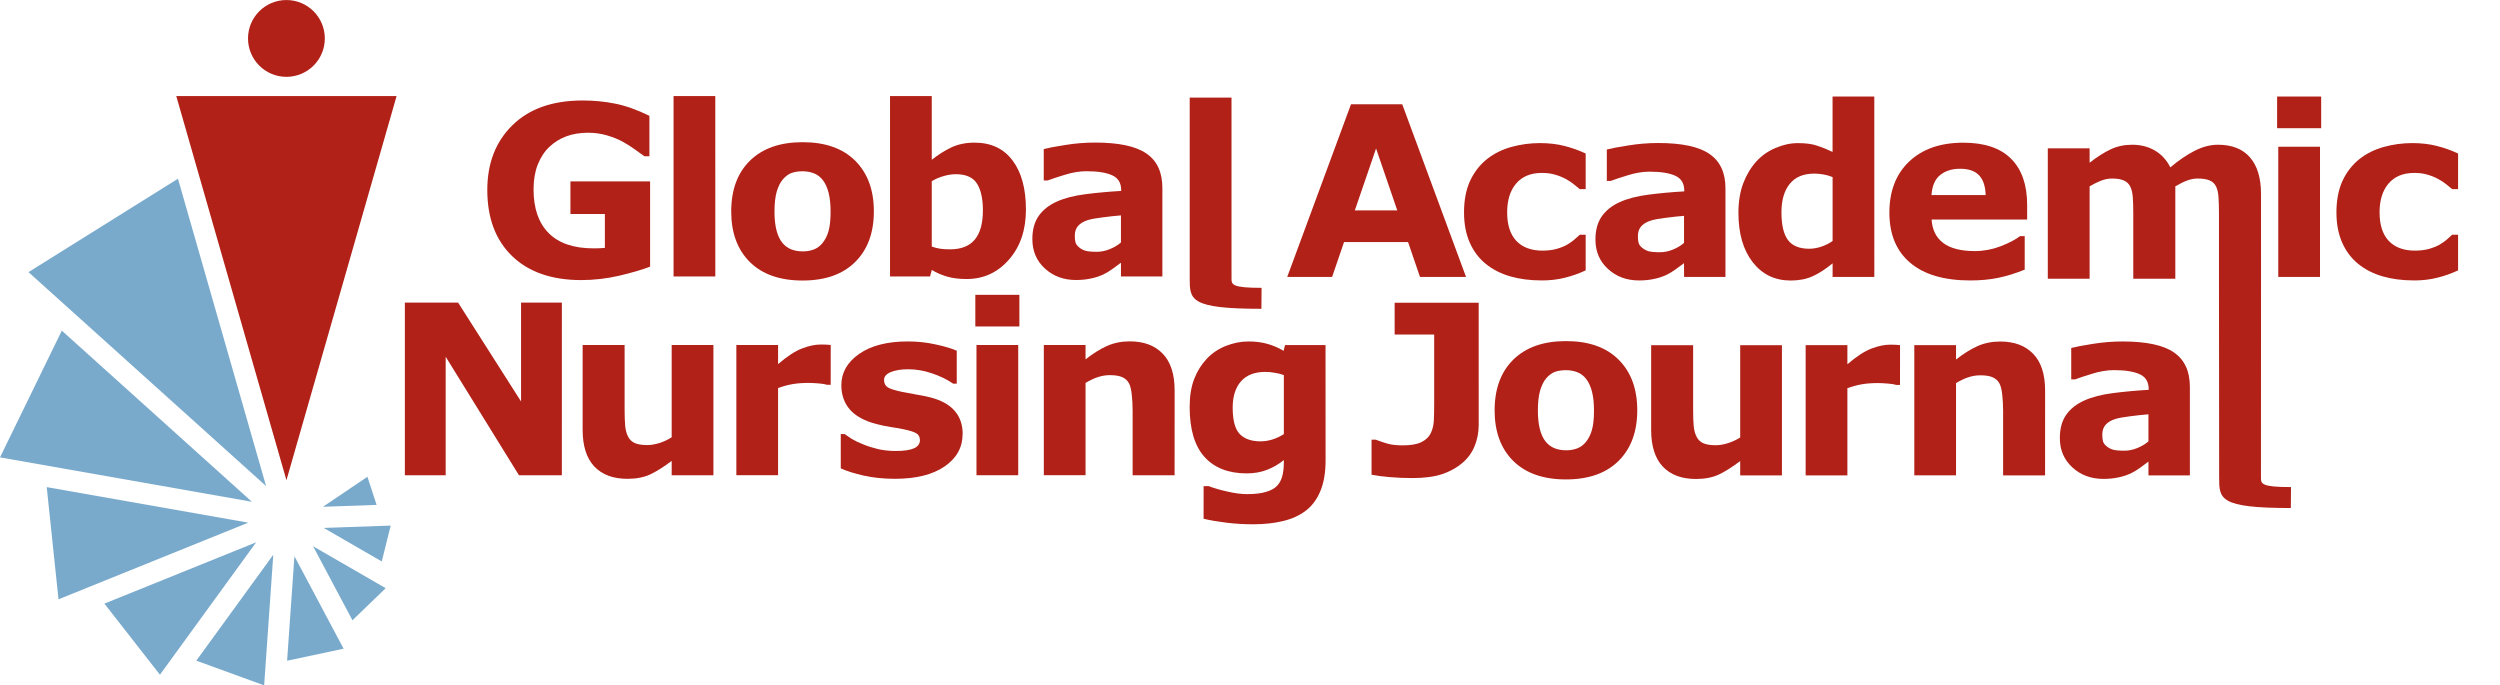
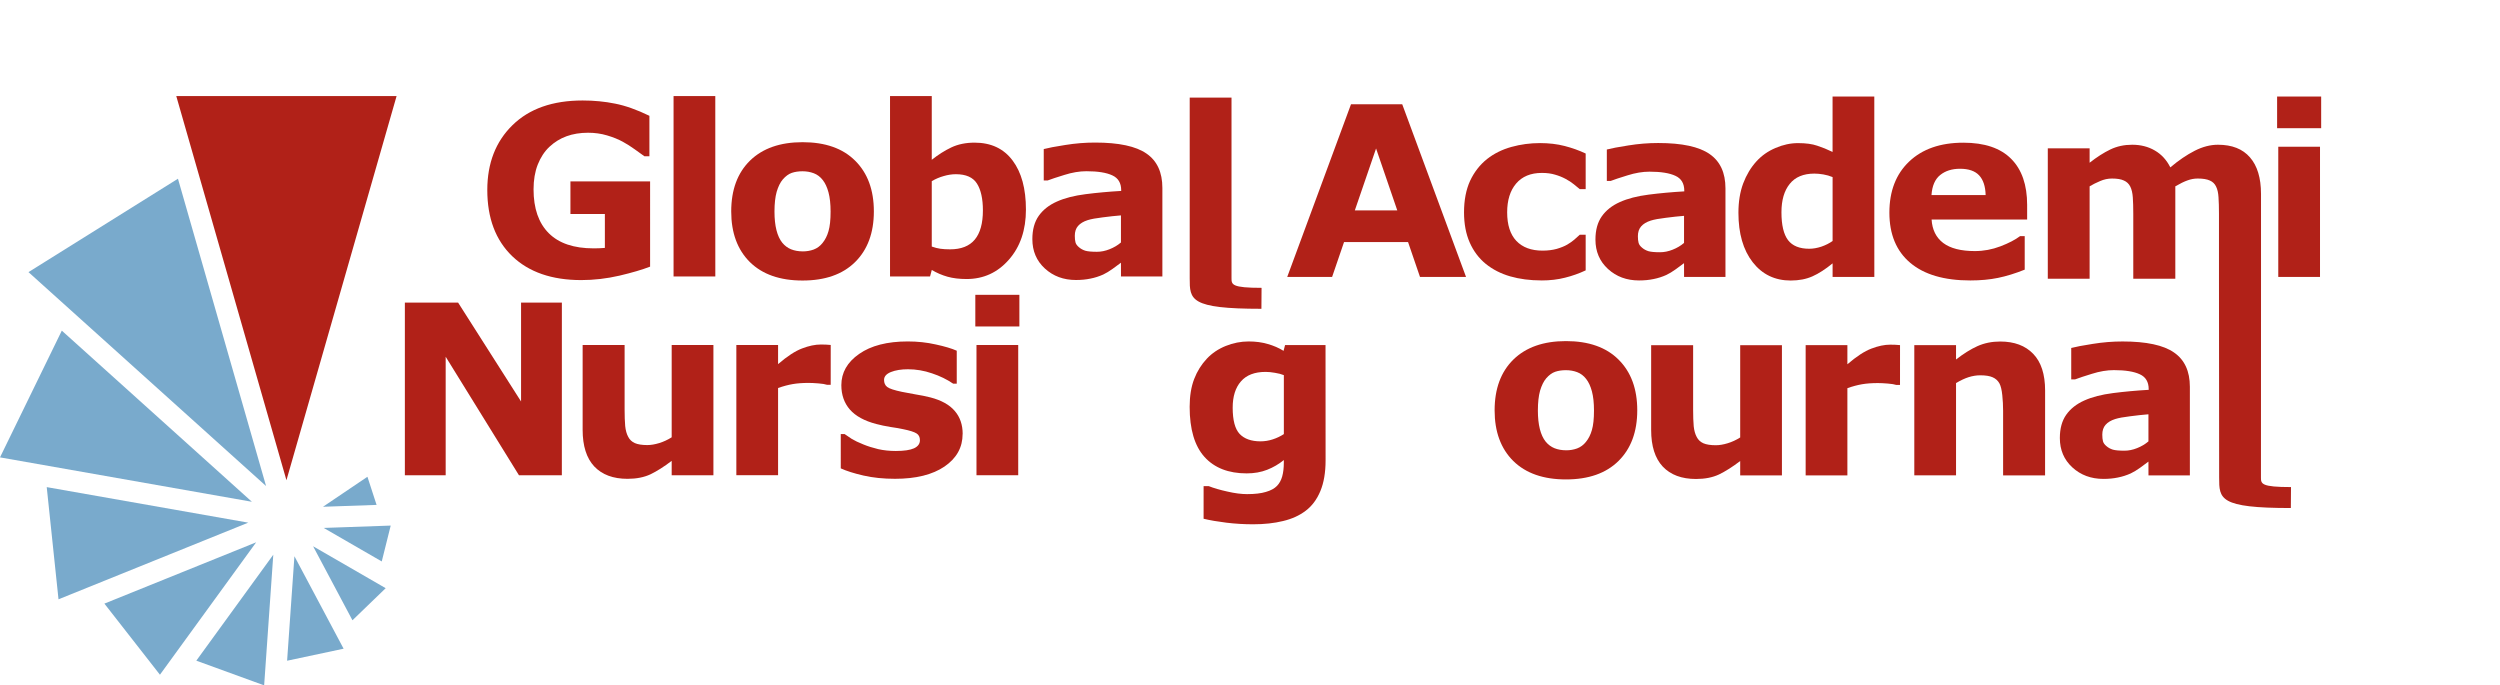
<svg xmlns="http://www.w3.org/2000/svg" xmlns:ns1="http://sodipodi.sourceforge.net/DTD/sodipodi-0.dtd" xmlns:ns2="http://www.inkscape.org/namespaces/inkscape" ns1:docname="logo-nursing-journal.svg" ns2:version="1.0.1 (0767f8302a, 2020-10-17)" id="svg8" version="1.1" viewBox="0 0 94.643 25.946" height="25.946mm" width="94.643mm">
  <defs id="defs2" />
  <ns1:namedview ns2:window-maximized="0" ns2:window-y="0" ns2:window-x="0" ns2:window-height="1378" ns2:window-width="1279" fit-margin-bottom="0" fit-margin-right="0" fit-margin-left="0" fit-margin-top="0" ns2:bbox-paths="true" ns2:snap-bbox="true" showgrid="false" ns2:document-rotation="0" ns2:current-layer="g1072" ns2:document-units="mm" ns2:cy="-162.32429" ns2:cx="250.1597" ns2:zoom="1.2830386" ns2:pageshadow="2" ns2:pageopacity="0.0" borderopacity="1.0" bordercolor="#666666" pagecolor="#ffffff" id="base" />
  <g transform="translate(-24.691,-31.762)" id="layer1" ns2:groupmode="layer" ns2:label="Camada 1">
    <g id="g1457">
      <g id="g1072">
        <g id="g1067">
          <path style="fill:none;fill-rule:evenodd;stroke:none;stroke-width:0.23;stroke-linecap:butt;stroke-linejoin:miter;stroke-miterlimit:4;stroke-dasharray:none;stroke-opacity:1" d="m 35.534,49.942 -5e-6,2.909" id="path5020-3-8-8-4" ns2:connector-curvature="0" />
          <path style="fill:#b12118;fill-opacity:1;stroke:none;stroke-width:0.508;stroke-linecap:butt" d="m 31.364,35.398 h 8.341 l -4.17,14.544 z" id="path4585-2" ns2:connector-curvature="0" ns1:nodetypes="cccc" />
          <path style="fill:#79aacc;fill-opacity:1;stroke:none;stroke-width:0.406;stroke-linecap:butt" d="m 25.769,42.064 5.659,-3.536 3.336,11.635 z" id="path4585-2-9" ns2:connector-curvature="0" ns1:nodetypes="cccc" />
          <path style="fill:#79aacc;fill-opacity:1;stroke:none;stroke-width:0.325;stroke-linecap:butt" d="m 24.691,49.077 2.34,-4.798 7.196,6.479 z" id="path4585-2-9-0" ns2:connector-curvature="0" ns1:nodetypes="cccc" />
          <path style="fill:#79aacc;fill-opacity:1;stroke:none;stroke-width:0.26;stroke-linecap:butt" d="m 26.906,54.45 -0.446,-4.247 7.629,1.345 z" id="path4585-2-9-0-9" ns2:connector-curvature="0" ns1:nodetypes="cccc" />
          <path style="fill:#79aacc;fill-opacity:1;stroke:none;stroke-width:0.208;stroke-linecap:butt" d="m 30.746,57.305 -2.103,-2.692 5.746,-2.321 z" id="path4585-2-9-0-9-3" ns2:connector-curvature="0" ns1:nodetypes="cccc" />
          <path style="fill:#79aacc;fill-opacity:1;stroke:none;stroke-width:0.166;stroke-linecap:butt" d="m 34.691,57.708 -2.568,-0.935 2.914,-4.011 z" id="path4585-2-9-0-9-3-9" ns2:connector-curvature="0" ns1:nodetypes="cccc" />
          <path style="fill:#79aacc;fill-opacity:1;stroke:none;stroke-width:0.133;stroke-linecap:butt" d="m 37.699,56.32 -2.139,0.455 0.277,-3.956 z" id="path4585-2-9-0-9-3-9-6" ns2:connector-curvature="0" ns1:nodetypes="cccc" />
          <path style="fill:#79aacc;fill-opacity:1;stroke:none;stroke-width:0.107;stroke-linecap:butt" d="m 39.292,54.029 -1.258,1.215 -1.49,-2.802 z" id="path4585-2-9-0-9-3-9-6-4" ns2:connector-curvature="0" ns1:nodetypes="cccc" />
          <path style="fill:#79aacc;fill-opacity:1;stroke:none;stroke-width:0.085;stroke-linecap:butt" d="m 39.482,51.659 -0.339,1.358 -2.198,-1.269 z" id="path4585-2-9-0-9-3-9-6-4-0" ns2:connector-curvature="0" ns1:nodetypes="cccc" />
          <path style="fill:#79aacc;fill-opacity:1;stroke:none;stroke-width:0.068;stroke-linecap:butt" d="m 38.601,49.811 0.346,1.065 -2.029,0.071 z" id="path4585-2-9-0-9-3-9-6-4-0-8" ns2:connector-curvature="0" ns1:nodetypes="cccc" />
-           <circle style="fill:#b12118;fill-opacity:1;stroke:none;stroke-width:0.125;stroke-linecap:butt;stroke-miterlimit:4;stroke-dasharray:none" id="path5271" cx="35.534" cy="33.217" r="1.454" />
        </g>
        <g id="g1041" transform="translate(-1.587,-1.238)">
          <path id="path1237" style="font-style:normal;font-variant:normal;font-weight:bold;font-stretch:normal;font-size:8.99px;line-height:1.25;font-family:sans-serif;-inkscape-font-specification:'sans-serif Bold';font-variant-ligatures:normal;font-variant-caps:normal;font-variant-numeric:normal;font-feature-settings:normal;text-align:start;letter-spacing:-0.529px;word-spacing:0px;writing-mode:lr-tb;text-anchor:start;fill:#b12118;fill-opacity:1;stroke:none;stroke-width:0.042px;stroke-linecap:butt;stroke-linejoin:miter;stroke-opacity:1" d="m 50.889,43.094 q -0.439,0.171 -1.163,0.342 -0.724,0.167 -1.444,0.167 -1.668,0 -2.612,-0.904 -0.944,-0.909 -0.944,-2.506 0,-1.523 0.953,-2.454 0.953,-0.935 2.656,-0.935 0.645,0 1.229,0.119 0.584,0.114 1.299,0.461 v 1.532 h -0.189 q -0.123,-0.092 -0.36,-0.259 -0.237,-0.171 -0.457,-0.29 -0.255,-0.14 -0.597,-0.241 -0.338,-0.101 -0.72,-0.101 -0.448,0 -0.812,0.132 -0.364,0.132 -0.654,0.404 -0.277,0.263 -0.439,0.672 -0.158,0.404 -0.158,0.935 0,1.084 0.575,1.659 0.575,0.575 1.699,0.575 0.097,0 0.211,-0.004 0.119,-0.004 0.215,-0.013 V 41.101 H 47.873 V 39.867 h 3.016 z" />
          <path id="path1239" style="font-style:normal;font-variant:normal;font-weight:bold;font-stretch:normal;font-size:8.99px;line-height:1.25;font-family:sans-serif;-inkscape-font-specification:'sans-serif Bold';font-variant-ligatures:normal;font-variant-caps:normal;font-variant-numeric:normal;font-feature-settings:normal;text-align:start;letter-spacing:-0.529px;word-spacing:0px;writing-mode:lr-tb;text-anchor:start;fill:#b12118;fill-opacity:1;stroke:none;stroke-width:0.042px;stroke-linecap:butt;stroke-linejoin:miter;stroke-opacity:1" d="M 53.358,43.467 H 51.777 V 36.636 h 1.58 z" />
          <path id="path1241" style="font-style:normal;font-variant:normal;font-weight:bold;font-stretch:normal;font-size:8.99px;line-height:1.25;font-family:sans-serif;-inkscape-font-specification:'sans-serif Bold';font-variant-ligatures:normal;font-variant-caps:normal;font-variant-numeric:normal;font-feature-settings:normal;text-align:start;letter-spacing:-0.529px;word-spacing:0px;writing-mode:lr-tb;text-anchor:start;fill:#b12118;fill-opacity:1;stroke:none;stroke-width:0.042px;stroke-linecap:butt;stroke-linejoin:miter;stroke-opacity:1" d="m 59.36,41.004 q 0,1.216 -0.711,1.918 -0.707,0.698 -1.989,0.698 -1.282,0 -1.993,-0.698 -0.707,-0.702 -0.707,-1.918 0,-1.225 0.711,-1.923 0.716,-0.698 1.989,-0.698 1.291,0 1.993,0.702 0.707,0.702 0.707,1.918 z m -1.945,1.198 q 0.154,-0.189 0.228,-0.452 0.079,-0.268 0.079,-0.737 0,-0.435 -0.079,-0.729 -0.079,-0.294 -0.219,-0.47 -0.14,-0.18 -0.338,-0.255 -0.198,-0.075 -0.426,-0.075 -0.228,0 -0.408,0.061 -0.176,0.061 -0.338,0.246 -0.145,0.171 -0.233,0.47 -0.083,0.298 -0.083,0.751 0,0.404 0.075,0.702 0.075,0.294 0.219,0.474 0.14,0.171 0.334,0.25 0.198,0.079 0.448,0.079 0.215,0 0.408,-0.07 0.198,-0.075 0.334,-0.246 z" />
          <path id="path1243" style="font-style:normal;font-variant:normal;font-weight:bold;font-stretch:normal;font-size:8.99px;line-height:1.25;font-family:sans-serif;-inkscape-font-specification:'sans-serif Bold';font-variant-ligatures:normal;font-variant-caps:normal;font-variant-numeric:normal;font-feature-settings:normal;text-align:start;letter-spacing:-0.529px;word-spacing:0px;writing-mode:lr-tb;text-anchor:start;fill:#b12118;fill-opacity:1;stroke:none;stroke-width:0.042px;stroke-linecap:butt;stroke-linejoin:miter;stroke-opacity:1" d="m 65.117,40.934 q 0,1.163 -0.645,1.896 -0.641,0.733 -1.602,0.733 -0.413,0 -0.724,-0.088 -0.312,-0.088 -0.593,-0.255 l -0.066,0.246 H 59.972 V 36.636 h 1.58 v 2.414 q 0.364,-0.29 0.742,-0.47 0.382,-0.18 0.878,-0.18 0.935,0 1.44,0.676 0.505,0.672 0.505,1.857 z m -1.629,0.031 q 0,-0.658 -0.224,-1.014 -0.224,-0.356 -0.799,-0.356 -0.224,0 -0.461,0.07 -0.237,0.066 -0.452,0.193 v 2.476 q 0.171,0.061 0.325,0.083 0.154,0.022 0.369,0.022 0.628,0 0.935,-0.369 0.307,-0.369 0.307,-1.106 z" />
          <path id="path1245" style="font-style:normal;font-variant:normal;font-weight:bold;font-stretch:normal;font-size:8.99px;line-height:1.25;font-family:sans-serif;-inkscape-font-specification:'sans-serif Bold';font-variant-ligatures:normal;font-variant-caps:normal;font-variant-numeric:normal;font-feature-settings:normal;text-align:start;letter-spacing:-0.529px;word-spacing:0px;writing-mode:lr-tb;text-anchor:start;fill:#b12118;fill-opacity:1;stroke:none;stroke-width:0.042px;stroke-linecap:butt;stroke-linejoin:miter;stroke-opacity:1" d="m 68.714,42.181 v -1.027 q -0.32,0.026 -0.694,0.075 -0.373,0.044 -0.566,0.105 -0.237,0.075 -0.364,0.219 -0.123,0.14 -0.123,0.373 0,0.154 0.026,0.25 0.026,0.097 0.132,0.184 0.101,0.088 0.241,0.132 0.14,0.04 0.439,0.04 0.237,0 0.478,-0.097 0.246,-0.097 0.43,-0.255 z m 0,0.764 q -0.127,0.097 -0.316,0.233 -0.189,0.136 -0.356,0.215 -0.233,0.105 -0.483,0.154 -0.25,0.053 -0.549,0.053 -0.702,0 -1.176,-0.435 -0.474,-0.435 -0.474,-1.111 0,-0.54 0.241,-0.882 0.241,-0.342 0.685,-0.54 0.439,-0.198 1.089,-0.281 0.65,-0.083 1.348,-0.123 v -0.026 q 0,-0.408 -0.334,-0.562 -0.334,-0.158 -0.983,-0.158 -0.391,0 -0.834,0.14 -0.443,0.136 -0.636,0.211 h -0.145 v -1.19 q 0.25,-0.066 0.812,-0.154 0.566,-0.092 1.133,-0.092 1.348,0 1.945,0.417 0.601,0.413 0.601,1.299 v 3.354 h -1.567 z" />
          <path id="path1247" style="font-style:normal;font-variant:normal;font-weight:bold;font-stretch:normal;font-size:8.99px;line-height:1.25;font-family:sans-serif;-inkscape-font-specification:'sans-serif Bold';font-variant-ligatures:normal;font-variant-caps:normal;font-variant-numeric:normal;font-feature-settings:normal;text-align:start;letter-spacing:-0.529px;word-spacing:0px;writing-mode:lr-tb;text-anchor:start;fill:#b12118;fill-opacity:1;stroke:none;stroke-width:0.157px;stroke-linecap:butt;stroke-linejoin:miter;stroke-opacity:1" d="m 269.121,138.469 v 25.814 c 0,3.066 0.013,4.359 10.244,4.359 l 0.021,-2.994 c -4.236,0 -4.293,-0.458 -4.293,-1.365 v -25.814 z" transform="scale(0.265)" />
          <path id="path1250" style="font-style:normal;font-variant:normal;font-weight:bold;font-stretch:normal;font-size:8.99px;line-height:1.25;font-family:sans-serif;-inkscape-font-specification:'sans-serif Bold';font-variant-ligatures:normal;font-variant-caps:normal;font-variant-numeric:normal;font-feature-settings:normal;text-align:start;letter-spacing:-0.529px;word-spacing:0px;writing-mode:lr-tb;text-anchor:start;fill:#b12118;fill-opacity:1;stroke:none;stroke-width:0.042px;stroke-linecap:butt;stroke-linejoin:miter;stroke-opacity:1" d="m 81.778,43.484 h -1.743 l -0.452,-1.321 h -2.423 l -0.452,1.321 h -1.699 l 2.414,-6.536 h 1.94 z M 79.175,40.965 78.372,38.621 77.568,40.965 Z" />
          <path id="path1252" style="font-style:normal;font-variant:normal;font-weight:bold;font-stretch:normal;font-size:8.99px;line-height:1.25;font-family:sans-serif;-inkscape-font-specification:'sans-serif Bold';font-variant-ligatures:normal;font-variant-caps:normal;font-variant-numeric:normal;font-feature-settings:normal;text-align:start;letter-spacing:-0.529px;word-spacing:0px;writing-mode:lr-tb;text-anchor:start;fill:#b12118;fill-opacity:1;stroke:none;stroke-width:0.042px;stroke-linecap:butt;stroke-linejoin:miter;stroke-opacity:1" d="m 84.63,43.616 q -0.645,0 -1.181,-0.154 -0.531,-0.154 -0.926,-0.474 -0.391,-0.32 -0.606,-0.808 -0.215,-0.487 -0.215,-1.141 0,-0.689 0.228,-1.19 0.233,-0.5 0.645,-0.83 0.399,-0.312 0.922,-0.457 0.522,-0.145 1.084,-0.145 0.505,0 0.931,0.11 0.426,0.11 0.795,0.285 v 1.348 h -0.224 q -0.092,-0.079 -0.224,-0.184 -0.127,-0.105 -0.316,-0.206 -0.18,-0.097 -0.395,-0.158 -0.215,-0.066 -0.5,-0.066 -0.632,0 -0.975,0.404 -0.338,0.399 -0.338,1.089 0,0.711 0.347,1.08 0.351,0.369 0.992,0.369 0.298,0 0.536,-0.066 0.241,-0.07 0.399,-0.162 0.149,-0.088 0.263,-0.184 0.114,-0.097 0.211,-0.189 h 0.224 v 1.348 q -0.373,0.176 -0.781,0.277 -0.404,0.105 -0.895,0.105 z" />
          <path id="path1254" style="font-style:normal;font-variant:normal;font-weight:bold;font-stretch:normal;font-size:8.99px;line-height:1.25;font-family:sans-serif;-inkscape-font-specification:'sans-serif Bold';font-variant-ligatures:normal;font-variant-caps:normal;font-variant-numeric:normal;font-feature-settings:normal;text-align:start;letter-spacing:-0.529px;word-spacing:0px;writing-mode:lr-tb;text-anchor:start;fill:#b12118;fill-opacity:1;stroke:none;stroke-width:0.042px;stroke-linecap:butt;stroke-linejoin:miter;stroke-opacity:1" d="m 90.031,42.198 v -1.027 q -0.32,0.026 -0.694,0.075 -0.373,0.044 -0.566,0.105 -0.237,0.075 -0.364,0.219 -0.123,0.14 -0.123,0.373 0,0.154 0.026,0.25 0.026,0.097 0.132,0.184 0.101,0.088 0.241,0.132 0.14,0.04 0.439,0.04 0.237,0 0.478,-0.097 0.246,-0.097 0.43,-0.255 z m 0,0.764 q -0.127,0.097 -0.316,0.233 -0.189,0.136 -0.356,0.215 -0.233,0.105 -0.483,0.154 -0.25,0.053 -0.549,0.053 -0.702,0 -1.176,-0.435 -0.474,-0.435 -0.474,-1.111 0,-0.54 0.241,-0.882 0.241,-0.342 0.685,-0.54 0.439,-0.198 1.089,-0.281 0.65,-0.083 1.348,-0.123 v -0.026 q 0,-0.408 -0.334,-0.562 -0.334,-0.158 -0.983,-0.158 -0.391,0 -0.834,0.14 -0.443,0.136 -0.636,0.211 h -0.145 v -1.19 q 0.25,-0.066 0.812,-0.154 0.566,-0.092 1.133,-0.092 1.348,0 1.945,0.417 0.601,0.413 0.601,1.299 v 3.354 h -1.567 z" />
          <path id="path1256" style="font-style:normal;font-variant:normal;font-weight:bold;font-stretch:normal;font-size:8.99px;line-height:1.25;font-family:sans-serif;-inkscape-font-specification:'sans-serif Bold';font-variant-ligatures:normal;font-variant-caps:normal;font-variant-numeric:normal;font-feature-settings:normal;text-align:start;letter-spacing:-0.529px;word-spacing:0px;writing-mode:lr-tb;text-anchor:start;fill:#b12118;fill-opacity:1;stroke:none;stroke-width:0.042px;stroke-linecap:butt;stroke-linejoin:miter;stroke-opacity:1" d="m 97.235,43.484 h -1.58 v -0.514 q -0.408,0.334 -0.764,0.492 -0.356,0.158 -0.821,0.158 -0.9,0 -1.44,-0.694 -0.54,-0.694 -0.54,-1.87 0,-0.628 0.18,-1.111 0.184,-0.487 0.5,-0.834 0.298,-0.329 0.724,-0.509 0.426,-0.184 0.852,-0.184 0.443,0 0.724,0.097 0.285,0.092 0.584,0.237 v -2.098 h 1.58 z m -1.58,-1.361 v -2.419 q -0.167,-0.07 -0.351,-0.101 -0.184,-0.031 -0.338,-0.031 -0.623,0 -0.935,0.391 -0.312,0.386 -0.312,1.075 0,0.724 0.25,1.054 0.25,0.325 0.803,0.325 0.215,0 0.457,-0.079 0.241,-0.083 0.426,-0.215 z" />
          <path id="path1258" style="font-style:normal;font-variant:normal;font-weight:bold;font-stretch:normal;font-size:8.99px;line-height:1.25;font-family:sans-serif;-inkscape-font-specification:'sans-serif Bold';font-variant-ligatures:normal;font-variant-caps:normal;font-variant-numeric:normal;font-feature-settings:normal;text-align:start;letter-spacing:-0.529px;word-spacing:0px;writing-mode:lr-tb;text-anchor:start;fill:#b12118;fill-opacity:1;stroke:none;stroke-width:0.042px;stroke-linecap:butt;stroke-linejoin:miter;stroke-opacity:1" d="m 103.02,41.311 h -3.617 q 0.035,0.579 0.439,0.887 0.408,0.307 1.198,0.307 0.5,0 0.97,-0.18 0.47,-0.18 0.742,-0.386 h 0.176 v 1.269 q -0.536,0.215 -1.01,0.312 -0.474,0.097 -1.049,0.097 -1.484,0 -2.274,-0.667 -0.79,-0.667 -0.79,-1.901 0,-1.22 0.746,-1.931 0.751,-0.716 2.054,-0.716 1.203,0 1.809,0.61 0.606,0.606 0.606,1.747 z m -1.571,-0.926 q -0.013,-0.496 -0.246,-0.746 -0.233,-0.25 -0.724,-0.25 -0.457,0 -0.751,0.237 -0.294,0.237 -0.329,0.759 z" />
          <path id="path1260" style="font-style:normal;font-variant:normal;font-weight:bold;font-stretch:normal;font-size:8.99px;line-height:1.25;font-family:sans-serif;-inkscape-font-specification:'sans-serif Bold';font-variant-ligatures:normal;font-variant-caps:normal;font-variant-numeric:normal;font-feature-settings:normal;text-align:start;letter-spacing:-0.529px;word-spacing:0px;writing-mode:lr-tb;text-anchor:start;fill:#b12118;fill-opacity:1;stroke:none;stroke-width:0.157px;stroke-linecap:butt;stroke-linejoin:miter;stroke-opacity:1" d="m 403.75,145.205 c -1.139,0 -2.177,0.226 -3.117,0.68 -0.94,0.453 -1.924,1.083 -2.953,1.891 v -2.057 h -5.975 v 18.631 h 5.975 v -13.205 c 0.442,-0.265 0.939,-0.516 1.492,-0.748 0.553,-0.243 1.123,-0.365 1.709,-0.365 0.73,0 1.293,0.095 1.691,0.283 0.409,0.177 0.715,0.465 0.914,0.863 0.199,0.398 0.321,0.917 0.365,1.559 0.044,0.63 0.066,1.4 0.066,2.307 v 9.307 h 6.006 v -13.205 c 0.685,-0.398 1.265,-0.682 1.74,-0.848 0.476,-0.177 0.963,-0.266 1.461,-0.266 0.741,0 1.315,0.095 1.725,0.283 0.409,0.177 0.709,0.465 0.896,0.863 0.199,0.398 0.314,0.913 0.348,1.543 0.044,0.63 0.066,1.404 0.066,2.322 v 9.307 c 0.012,9.461 0.018,18.931 0.025,28.395 0,3.066 0.01,4.359 10.242,4.359 l 0.023,-2.994 c -4.236,0 -4.293,-0.458 -4.293,-1.365 l 0.01,-28.395 c -0.004,-4.038 -0.002,-8.085 -0.002,-12.127 0,-2.267 -0.525,-4.005 -1.576,-5.211 -1.04,-1.206 -2.565,-1.807 -4.578,-1.807 -1.084,0 -2.19,0.286 -3.318,0.861 -1.128,0.575 -2.29,1.367 -3.484,2.373 -0.531,-1.062 -1.267,-1.864 -2.207,-2.406 -0.94,-0.553 -2.024,-0.828 -3.252,-0.828 z" transform="scale(0.265)" />
          <path id="path1262" style="font-style:normal;font-variant:normal;font-weight:bold;font-stretch:normal;font-size:8.99px;line-height:1.25;font-family:sans-serif;-inkscape-font-specification:'sans-serif Bold';font-variant-ligatures:normal;font-variant-caps:normal;font-variant-numeric:normal;font-feature-settings:normal;text-align:start;letter-spacing:-0.529px;word-spacing:0px;writing-mode:lr-tb;text-anchor:start;fill:#b12118;fill-opacity:1;stroke:none;stroke-width:0.042px;stroke-linecap:butt;stroke-linejoin:miter;stroke-opacity:1" d="m 114.107,43.484 h -1.58 v -4.93 h 1.58 z m 0.044,-5.632 h -1.668 V 36.654 h 1.668 z" />
-           <path id="path1264" style="font-style:normal;font-variant:normal;font-weight:bold;font-stretch:normal;font-size:8.99px;line-height:1.25;font-family:sans-serif;-inkscape-font-specification:'sans-serif Bold';font-variant-ligatures:normal;font-variant-caps:normal;font-variant-numeric:normal;font-feature-settings:normal;text-align:start;letter-spacing:-0.529px;word-spacing:0px;writing-mode:lr-tb;text-anchor:start;fill:#b12118;fill-opacity:1;stroke:none;stroke-width:0.042px;stroke-linecap:butt;stroke-linejoin:miter;stroke-opacity:1" d="m 117.657,43.616 q -0.645,0 -1.181,-0.154 -0.531,-0.154 -0.926,-0.474 -0.391,-0.32 -0.606,-0.808 -0.215,-0.487 -0.215,-1.141 0,-0.689 0.228,-1.19 0.233,-0.5 0.645,-0.83 0.399,-0.312 0.922,-0.457 0.522,-0.145 1.084,-0.145 0.505,0 0.931,0.11 0.426,0.11 0.795,0.285 v 1.348 h -0.224 q -0.092,-0.079 -0.224,-0.184 -0.127,-0.105 -0.316,-0.206 -0.18,-0.097 -0.395,-0.158 -0.215,-0.066 -0.5,-0.066 -0.632,0 -0.975,0.404 -0.338,0.399 -0.338,1.089 0,0.711 0.347,1.08 0.351,0.369 0.992,0.369 0.298,0 0.536,-0.066 0.241,-0.07 0.399,-0.162 0.149,-0.088 0.263,-0.184 0.114,-0.097 0.211,-0.189 h 0.224 v 1.348 q -0.373,0.176 -0.781,0.277 -0.404,0.105 -0.895,0.105 z" />
          <path id="path1282" style="font-style:normal;font-variant:normal;font-weight:bold;font-stretch:normal;font-size:8.99px;line-height:1.25;font-family:sans-serif;-inkscape-font-specification:'sans-serif Bold';font-variant-ligatures:normal;font-variant-caps:normal;font-variant-numeric:normal;font-feature-settings:normal;text-align:start;letter-spacing:-0.529px;word-spacing:0px;writing-mode:lr-tb;text-anchor:start;fill:#b12118;fill-opacity:1;stroke:none;stroke-width:0.042px;stroke-linecap:butt;stroke-linejoin:miter;stroke-opacity:1" d="m 47.548,50.991 h -1.624 l -2.774,-4.486 v 4.486 h -1.545 v -6.536 h 2.015 l 2.384,3.744 v -3.744 h 1.545 z" />
          <path id="path1284" style="font-style:normal;font-variant:normal;font-weight:bold;font-stretch:normal;font-size:8.99px;line-height:1.25;font-family:sans-serif;-inkscape-font-specification:'sans-serif Bold';font-variant-ligatures:normal;font-variant-caps:normal;font-variant-numeric:normal;font-feature-settings:normal;text-align:start;letter-spacing:-0.529px;word-spacing:0px;writing-mode:lr-tb;text-anchor:start;fill:#b12118;fill-opacity:1;stroke:none;stroke-width:0.042px;stroke-linecap:butt;stroke-linejoin:miter;stroke-opacity:1" d="m 53.286,50.991 h -1.58 v -0.544 q -0.439,0.334 -0.803,0.509 -0.364,0.171 -0.869,0.171 -0.816,0 -1.26,-0.47 -0.439,-0.47 -0.439,-1.387 v -3.209 h 1.589 v 2.445 q 0,0.373 0.022,0.623 0.026,0.246 0.114,0.408 0.083,0.162 0.25,0.237 0.171,0.075 0.474,0.075 0.202,0 0.448,-0.075 0.246,-0.075 0.474,-0.219 v -3.494 h 1.58 z" />
          <path id="path1286" style="font-style:normal;font-variant:normal;font-weight:bold;font-stretch:normal;font-size:8.99px;line-height:1.25;font-family:sans-serif;-inkscape-font-specification:'sans-serif Bold';font-variant-ligatures:normal;font-variant-caps:normal;font-variant-numeric:normal;font-feature-settings:normal;text-align:start;letter-spacing:-0.529px;word-spacing:0px;writing-mode:lr-tb;text-anchor:start;fill:#b12118;fill-opacity:1;stroke:none;stroke-width:0.042px;stroke-linecap:butt;stroke-linejoin:miter;stroke-opacity:1" d="m 57.726,47.567 h -0.14 q -0.101,-0.035 -0.325,-0.053 -0.224,-0.018 -0.373,-0.018 -0.338,0 -0.597,0.044 -0.259,0.044 -0.557,0.149 v 3.301 h -1.58 v -4.93 h 1.58 v 0.724 q 0.522,-0.448 0.909,-0.593 0.386,-0.149 0.711,-0.149 0.083,0 0.189,0.004 0.105,0.004 0.184,0.013 z" />
          <path id="path1288" style="font-style:normal;font-variant:normal;font-weight:bold;font-stretch:normal;font-size:8.99px;line-height:1.25;font-family:sans-serif;-inkscape-font-specification:'sans-serif Bold';font-variant-ligatures:normal;font-variant-caps:normal;font-variant-numeric:normal;font-feature-settings:normal;text-align:start;letter-spacing:-0.529px;word-spacing:0px;writing-mode:lr-tb;text-anchor:start;fill:#b12118;fill-opacity:1;stroke:none;stroke-width:0.042px;stroke-linecap:butt;stroke-linejoin:miter;stroke-opacity:1" d="m 62.72,49.428 q 0,0.764 -0.685,1.233 -0.685,0.465 -1.874,0.465 -0.658,0 -1.194,-0.123 -0.536,-0.123 -0.86,-0.272 V 49.432 h 0.145 q 0.119,0.083 0.272,0.184 0.158,0.097 0.443,0.211 0.246,0.101 0.557,0.176 0.312,0.07 0.667,0.07 0.465,0 0.689,-0.101 0.224,-0.105 0.224,-0.307 0,-0.18 -0.132,-0.259 -0.132,-0.083 -0.5,-0.158 -0.176,-0.04 -0.478,-0.083 -0.298,-0.048 -0.544,-0.114 -0.672,-0.176 -0.996,-0.544 -0.325,-0.373 -0.325,-0.926 0,-0.711 0.672,-1.181 0.676,-0.474 1.844,-0.474 0.553,0 1.058,0.114 0.509,0.11 0.795,0.237 v 1.247 h -0.136 q -0.351,-0.241 -0.803,-0.391 -0.448,-0.154 -0.909,-0.154 -0.382,0 -0.645,0.105 -0.259,0.105 -0.259,0.298 0,0.176 0.119,0.268 0.119,0.092 0.557,0.184 0.241,0.048 0.518,0.097 0.281,0.044 0.562,0.114 0.623,0.162 0.922,0.514 0.298,0.347 0.298,0.869 z" />
          <path id="path1290" style="font-style:normal;font-variant:normal;font-weight:bold;font-stretch:normal;font-size:8.99px;line-height:1.25;font-family:sans-serif;-inkscape-font-specification:'sans-serif Bold';font-variant-ligatures:normal;font-variant-caps:normal;font-variant-numeric:normal;font-feature-settings:normal;text-align:start;letter-spacing:-0.529px;word-spacing:0px;writing-mode:lr-tb;text-anchor:start;fill:#b12118;fill-opacity:1;stroke:none;stroke-width:0.042px;stroke-linecap:butt;stroke-linejoin:miter;stroke-opacity:1" d="m 64.825,50.991 h -1.58 v -4.93 h 1.58 z m 0.044,-5.632 h -1.668 v -1.198 h 1.668 z" />
-           <path id="path1292" style="font-style:normal;font-variant:normal;font-weight:bold;font-stretch:normal;font-size:8.99px;line-height:1.25;font-family:sans-serif;-inkscape-font-specification:'sans-serif Bold';font-variant-ligatures:normal;font-variant-caps:normal;font-variant-numeric:normal;font-feature-settings:normal;text-align:start;letter-spacing:-0.529px;word-spacing:0px;writing-mode:lr-tb;text-anchor:start;fill:#b12118;fill-opacity:1;stroke:none;stroke-width:0.042px;stroke-linecap:butt;stroke-linejoin:miter;stroke-opacity:1" d="m 70.745,50.991 h -1.589 v -2.445 q 0,-0.298 -0.031,-0.593 -0.031,-0.298 -0.105,-0.439 -0.088,-0.162 -0.259,-0.237 -0.167,-0.075 -0.47,-0.075 -0.215,0 -0.439,0.07 -0.219,0.07 -0.478,0.224 v 3.494 h -1.58 v -4.93 H 67.374 v 0.544 q 0.421,-0.329 0.808,-0.505 0.391,-0.176 0.865,-0.176 0.799,0 1.247,0.465 0.452,0.465 0.452,1.392 z" />
          <path id="path1294" style="font-style:normal;font-variant:normal;font-weight:bold;font-stretch:normal;font-size:8.99px;line-height:1.25;font-family:sans-serif;-inkscape-font-specification:'sans-serif Bold';font-variant-ligatures:normal;font-variant-caps:normal;font-variant-numeric:normal;font-feature-settings:normal;text-align:start;letter-spacing:-0.529px;word-spacing:0px;writing-mode:lr-tb;text-anchor:start;fill:#b12118;fill-opacity:1;stroke:none;stroke-width:0.042px;stroke-linecap:butt;stroke-linejoin:miter;stroke-opacity:1" d="m 76.461,50.424 q 0,0.694 -0.198,1.168 -0.198,0.474 -0.553,0.742 -0.356,0.272 -0.86,0.391 -0.5,0.123 -1.133,0.123 -0.514,0 -1.014,-0.061 -0.496,-0.061 -0.86,-0.149 V 51.403 h 0.193 q 0.29,0.114 0.707,0.206 0.417,0.097 0.746,0.097 0.439,0 0.711,-0.083 0.277,-0.079 0.421,-0.228 0.136,-0.14 0.198,-0.36 0.061,-0.219 0.061,-0.527 v -0.092 q -0.285,0.233 -0.632,0.369 -0.347,0.136 -0.773,0.136 -1.036,0 -1.598,-0.623 -0.562,-0.623 -0.562,-1.896 0,-0.61 0.171,-1.054 0.171,-0.443 0.483,-0.773 0.29,-0.307 0.711,-0.478 0.426,-0.171 0.869,-0.171 0.399,0 0.724,0.097 0.329,0.092 0.597,0.259 l 0.057,-0.219 h 1.532 z m -1.58,-0.988 v -2.234 q -0.136,-0.057 -0.334,-0.088 -0.198,-0.035 -0.356,-0.035 -0.623,0 -0.935,0.36 -0.312,0.356 -0.312,0.996 0,0.711 0.263,0.992 0.268,0.281 0.79,0.281 0.237,0 0.465,-0.075 0.228,-0.075 0.417,-0.198 z" />
-           <path id="path1267" style="font-style:normal;font-variant:normal;font-weight:bold;font-stretch:normal;font-size:8.99px;line-height:1.25;font-family:sans-serif;-inkscape-font-specification:'sans-serif Bold';font-variant-ligatures:normal;font-variant-caps:normal;font-variant-numeric:normal;font-feature-settings:normal;text-align:start;letter-spacing:-0.529px;word-spacing:0px;writing-mode:lr-tb;text-anchor:start;fill:#b12118;fill-opacity:1;stroke:none;stroke-width:0.042px;stroke-linecap:butt;stroke-linejoin:miter;stroke-opacity:1" d="m 82.258,49.079 q 0,0.43 -0.154,0.808 -0.154,0.373 -0.457,0.632 -0.32,0.277 -0.773,0.43 -0.452,0.149 -1.119,0.149 -0.452,0 -0.852,-0.035 -0.399,-0.031 -0.702,-0.092 v -1.326 h 0.158 q 0.211,0.079 0.439,0.149 0.228,0.066 0.584,0.066 0.461,0 0.707,-0.123 0.25,-0.123 0.356,-0.342 0.101,-0.215 0.114,-0.47 0.013,-0.259 0.013,-0.658 v -2.603 h -1.497 v -1.203 h 3.182 z" />
          <path id="path1269" style="font-style:normal;font-variant:normal;font-weight:bold;font-stretch:normal;font-size:8.99px;line-height:1.25;font-family:sans-serif;-inkscape-font-specification:'sans-serif Bold';font-variant-ligatures:normal;font-variant-caps:normal;font-variant-numeric:normal;font-feature-settings:normal;text-align:start;letter-spacing:-0.529px;word-spacing:0px;writing-mode:lr-tb;text-anchor:start;fill:#b12118;fill-opacity:1;stroke:none;stroke-width:0.042px;stroke-linecap:butt;stroke-linejoin:miter;stroke-opacity:1" d="m 88.26,48.534 q 0,1.216 -0.711,1.918 -0.707,0.698 -1.989,0.698 -1.282,0 -1.993,-0.698 -0.707,-0.702 -0.707,-1.918 0,-1.225 0.711,-1.923 0.716,-0.698 1.989,-0.698 1.291,0 1.993,0.702 0.707,0.702 0.707,1.918 z m -1.945,1.198 q 0.154,-0.189 0.228,-0.452 0.079,-0.268 0.079,-0.737 0,-0.435 -0.079,-0.729 -0.079,-0.294 -0.219,-0.47 -0.14,-0.18 -0.338,-0.255 -0.198,-0.075 -0.426,-0.075 -0.228,0 -0.408,0.061 -0.176,0.061 -0.338,0.246 -0.145,0.171 -0.233,0.47 -0.083,0.298 -0.083,0.751 0,0.404 0.075,0.702 0.075,0.294 0.219,0.474 0.14,0.171 0.334,0.25 0.198,0.079 0.448,0.079 0.215,0 0.408,-0.07 0.198,-0.075 0.334,-0.246 z" />
          <path id="path1271" style="font-style:normal;font-variant:normal;font-weight:bold;font-stretch:normal;font-size:8.99px;line-height:1.25;font-family:sans-serif;-inkscape-font-specification:'sans-serif Bold';font-variant-ligatures:normal;font-variant-caps:normal;font-variant-numeric:normal;font-feature-settings:normal;text-align:start;letter-spacing:-0.529px;word-spacing:0px;writing-mode:lr-tb;text-anchor:start;fill:#b12118;fill-opacity:1;stroke:none;stroke-width:0.042px;stroke-linecap:butt;stroke-linejoin:miter;stroke-opacity:1" d="m 93.737,50.997 h -1.58 v -0.544 q -0.439,0.334 -0.803,0.509 -0.364,0.171 -0.869,0.171 -0.816,0 -1.26,-0.47 -0.439,-0.47 -0.439,-1.387 v -3.209 h 1.589 v 2.445 q 0,0.373 0.022,0.623 0.026,0.246 0.114,0.408 0.083,0.162 0.25,0.237 0.171,0.075 0.474,0.075 0.202,0 0.448,-0.075 0.246,-0.075 0.474,-0.219 v -3.494 h 1.58 z" />
          <path id="path1273" style="font-style:normal;font-variant:normal;font-weight:bold;font-stretch:normal;font-size:8.99px;line-height:1.25;font-family:sans-serif;-inkscape-font-specification:'sans-serif Bold';font-variant-ligatures:normal;font-variant-caps:normal;font-variant-numeric:normal;font-feature-settings:normal;text-align:start;letter-spacing:-0.529px;word-spacing:0px;writing-mode:lr-tb;text-anchor:start;fill:#b12118;fill-opacity:1;stroke:none;stroke-width:0.042px;stroke-linecap:butt;stroke-linejoin:miter;stroke-opacity:1" d="M 98.207,47.573 H 98.067 q -0.101,-0.035 -0.325,-0.053 -0.224,-0.018 -0.373,-0.018 -0.338,0 -0.597,0.044 -0.259,0.044 -0.557,0.149 v 3.301 h -1.58 v -4.93 h 1.58 v 0.724 q 0.522,-0.448 0.909,-0.593 0.386,-0.149 0.711,-0.149 0.083,0 0.189,0.004 0.105,0.004 0.184,0.013 z" />
          <path id="path1275" style="font-style:normal;font-variant:normal;font-weight:bold;font-stretch:normal;font-size:8.99px;line-height:1.25;font-family:sans-serif;-inkscape-font-specification:'sans-serif Bold';font-variant-ligatures:normal;font-variant-caps:normal;font-variant-numeric:normal;font-feature-settings:normal;text-align:start;letter-spacing:-0.529px;word-spacing:0px;writing-mode:lr-tb;text-anchor:start;fill:#b12118;fill-opacity:1;stroke:none;stroke-width:0.042px;stroke-linecap:butt;stroke-linejoin:miter;stroke-opacity:1" d="m 103.699,50.997 h -1.589 v -2.445 q 0,-0.298 -0.031,-0.593 -0.031,-0.298 -0.105,-0.439 -0.088,-0.162 -0.259,-0.237 -0.167,-0.075 -0.47,-0.075 -0.215,0 -0.439,0.07 -0.219,0.07 -0.478,0.224 v 3.494 h -1.58 v -4.93 h 1.58 v 0.544 q 0.421,-0.329 0.808,-0.505 0.391,-0.176 0.865,-0.176 0.799,0 1.247,0.465 0.452,0.465 0.452,1.392 z" />
          <path id="path1277" style="font-style:normal;font-variant:normal;font-weight:bold;font-stretch:normal;font-size:8.99px;line-height:1.25;font-family:sans-serif;-inkscape-font-specification:'sans-serif Bold';font-variant-ligatures:normal;font-variant-caps:normal;font-variant-numeric:normal;font-feature-settings:normal;text-align:start;letter-spacing:-0.529px;word-spacing:0px;writing-mode:lr-tb;text-anchor:start;fill:#b12118;fill-opacity:1;stroke:none;stroke-width:0.042px;stroke-linecap:butt;stroke-linejoin:miter;stroke-opacity:1" d="M 107.612,49.711 V 48.684 q -0.32,0.026 -0.694,0.075 -0.373,0.044 -0.566,0.105 -0.237,0.075 -0.364,0.219 -0.123,0.14 -0.123,0.373 0,0.154 0.026,0.25 0.026,0.097 0.132,0.184 0.101,0.088 0.241,0.132 0.14,0.04 0.439,0.04 0.237,0 0.478,-0.097 0.246,-0.097 0.43,-0.255 z m 0,0.764 q -0.127,0.097 -0.316,0.233 -0.189,0.136 -0.356,0.215 -0.233,0.105 -0.483,0.154 -0.25,0.053 -0.549,0.053 -0.702,0 -1.176,-0.435 -0.474,-0.435 -0.474,-1.111 0,-0.54 0.241,-0.882 0.241,-0.342 0.685,-0.54 0.439,-0.198 1.089,-0.281 0.65,-0.083 1.348,-0.123 v -0.026 q 0,-0.408 -0.334,-0.562 -0.334,-0.158 -0.983,-0.158 -0.391,0 -0.834,0.14 -0.443,0.136 -0.636,0.211 h -0.145 v -1.19 q 0.25,-0.066 0.812,-0.154 0.566,-0.092 1.133,-0.092 1.348,0 1.945,0.417 0.601,0.413 0.601,1.299 v 3.354 h -1.567 z" />
        </g>
        <g id="g1104" transform="matrix(2.352,0,0,2.352,-91.017,-80.454)" ns2:export-xdpi="72.004631" ns2:export-ydpi="72.004631">
          <rect style="fill:none;stroke:none;stroke-width:0.921;stroke-linecap:square;stroke-linejoin:round" id="rect924" width="30" height="30" x="59.808" y="-1.62" />
          <g id="g1067-1" transform="translate(40.001,-31.355)">
            <path style="fill:none;fill-rule:evenodd;stroke:none;stroke-width:0.23;stroke-linecap:butt;stroke-linejoin:miter;stroke-miterlimit:4;stroke-dasharray:none;stroke-opacity:1" d="m 35.534,49.942 -5e-6,2.909" id="path5020-3-8-8-4-3" ns2:connector-curvature="0" />
            <path style="fill:#b12118;fill-opacity:1;stroke:none;stroke-width:0.508;stroke-linecap:butt" d="m 31.364,35.398 h 8.341 l -4.17,14.544 z" id="path4585-2-1" ns2:connector-curvature="0" ns1:nodetypes="cccc" />
            <path style="fill:#79aacc;fill-opacity:1;stroke:none;stroke-width:0.406;stroke-linecap:butt" d="m 25.769,42.064 5.659,-3.536 3.336,11.635 z" id="path4585-2-9-1" ns2:connector-curvature="0" ns1:nodetypes="cccc" />
            <path style="fill:#79aacc;fill-opacity:1;stroke:none;stroke-width:0.325;stroke-linecap:butt" d="m 24.691,49.077 2.34,-4.798 7.196,6.479 z" id="path4585-2-9-0-0" ns2:connector-curvature="0" ns1:nodetypes="cccc" />
            <path style="fill:#79aacc;fill-opacity:1;stroke:none;stroke-width:0.26;stroke-linecap:butt" d="m 26.906,54.45 -0.446,-4.247 7.629,1.345 z" id="path4585-2-9-0-9-34" ns2:connector-curvature="0" ns1:nodetypes="cccc" />
            <path style="fill:#79aacc;fill-opacity:1;stroke:none;stroke-width:0.208;stroke-linecap:butt" d="m 30.746,57.305 -2.103,-2.692 5.746,-2.321 z" id="path4585-2-9-0-9-3-0" ns2:connector-curvature="0" ns1:nodetypes="cccc" />
            <path style="fill:#79aacc;fill-opacity:1;stroke:none;stroke-width:0.166;stroke-linecap:butt" d="m 34.691,57.708 -2.568,-0.935 2.914,-4.011 z" id="path4585-2-9-0-9-3-9-3" ns2:connector-curvature="0" ns1:nodetypes="cccc" />
            <path style="fill:#79aacc;fill-opacity:1;stroke:none;stroke-width:0.133;stroke-linecap:butt" d="m 37.699,56.32 -2.139,0.455 0.277,-3.956 z" id="path4585-2-9-0-9-3-9-6-9" ns2:connector-curvature="0" ns1:nodetypes="cccc" />
            <path style="fill:#79aacc;fill-opacity:1;stroke:none;stroke-width:0.107;stroke-linecap:butt" d="m 39.292,54.029 -1.258,1.215 -1.49,-2.802 z" id="path4585-2-9-0-9-3-9-6-4-1" ns2:connector-curvature="0" ns1:nodetypes="cccc" />
            <path style="fill:#79aacc;fill-opacity:1;stroke:none;stroke-width:0.085;stroke-linecap:butt" d="m 39.482,51.659 -0.339,1.358 -2.198,-1.269 z" id="path4585-2-9-0-9-3-9-6-4-0-9" ns2:connector-curvature="0" ns1:nodetypes="cccc" />
            <path style="fill:#79aacc;fill-opacity:1;stroke:none;stroke-width:0.068;stroke-linecap:butt" d="m 38.601,49.811 0.346,1.065 -2.029,0.071 z" id="path4585-2-9-0-9-3-9-6-4-0-8-6" ns2:connector-curvature="0" ns1:nodetypes="cccc" />
            <circle style="fill:#b12118;fill-opacity:1;stroke:none;stroke-width:0.125;stroke-linecap:butt;stroke-miterlimit:4;stroke-dasharray:none" id="path5271-9" cx="35.534" cy="33.217" r="1.454" />
          </g>
        </g>
      </g>
    </g>
  </g>
</svg>